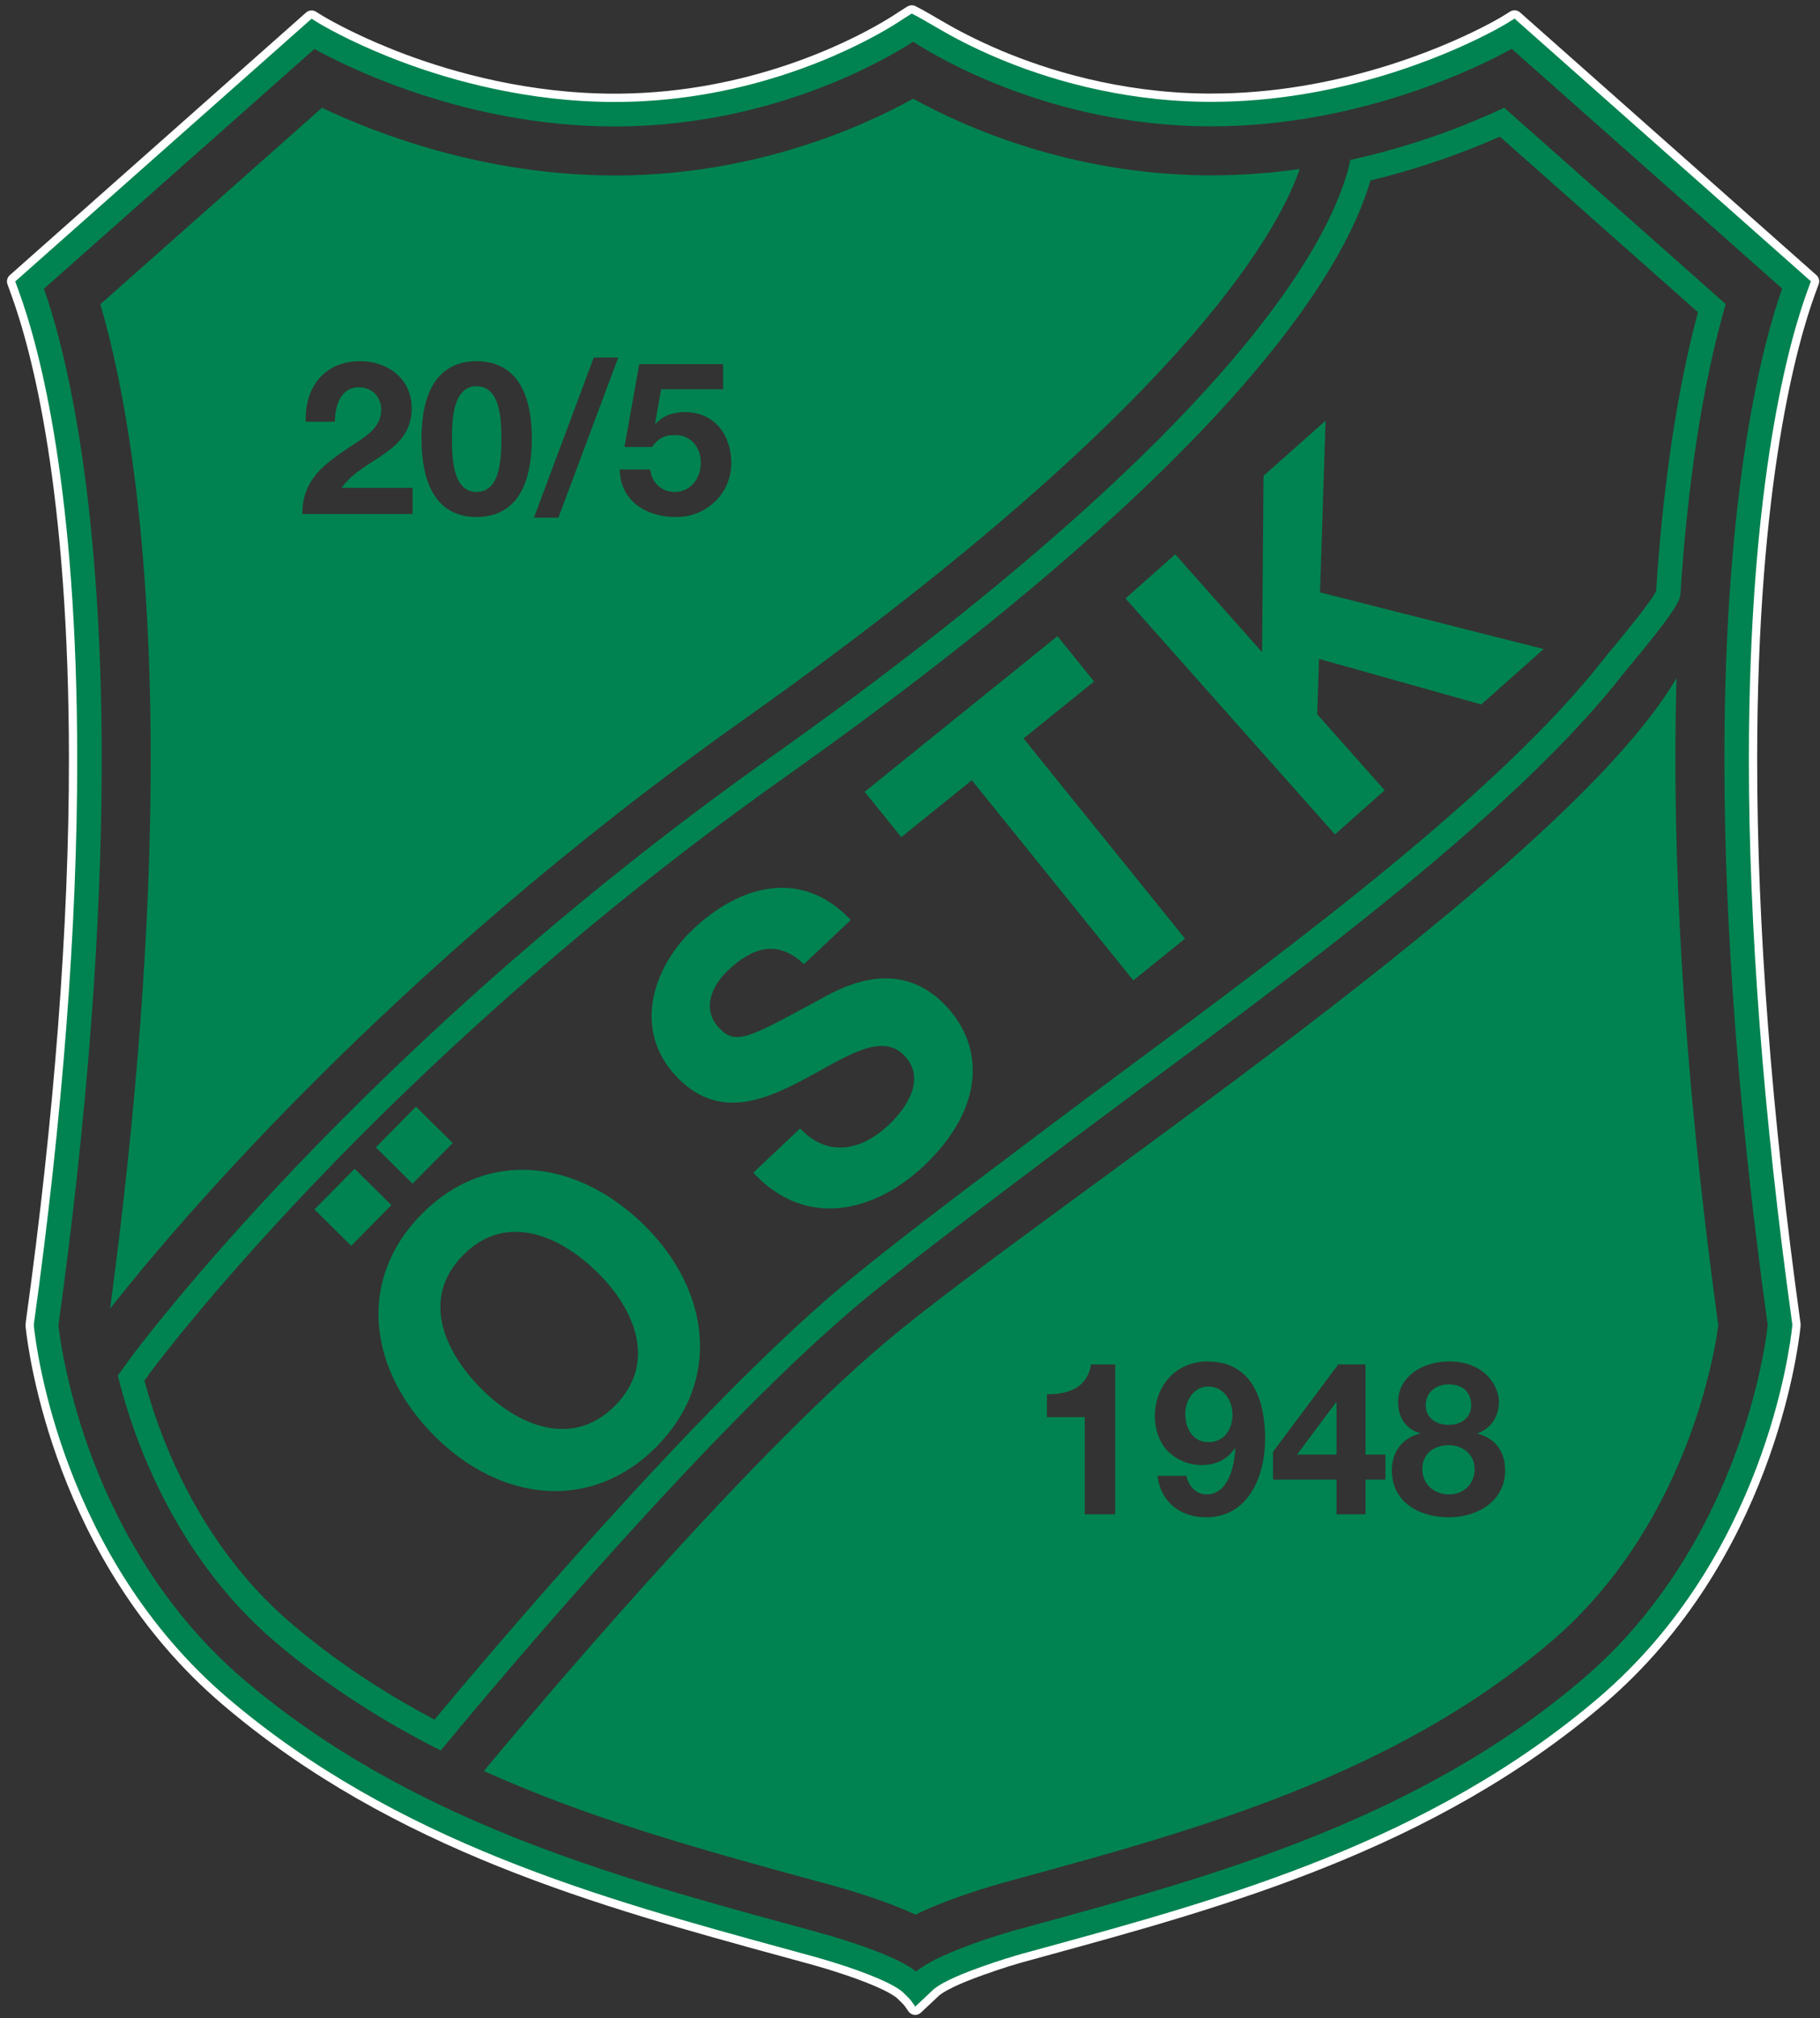
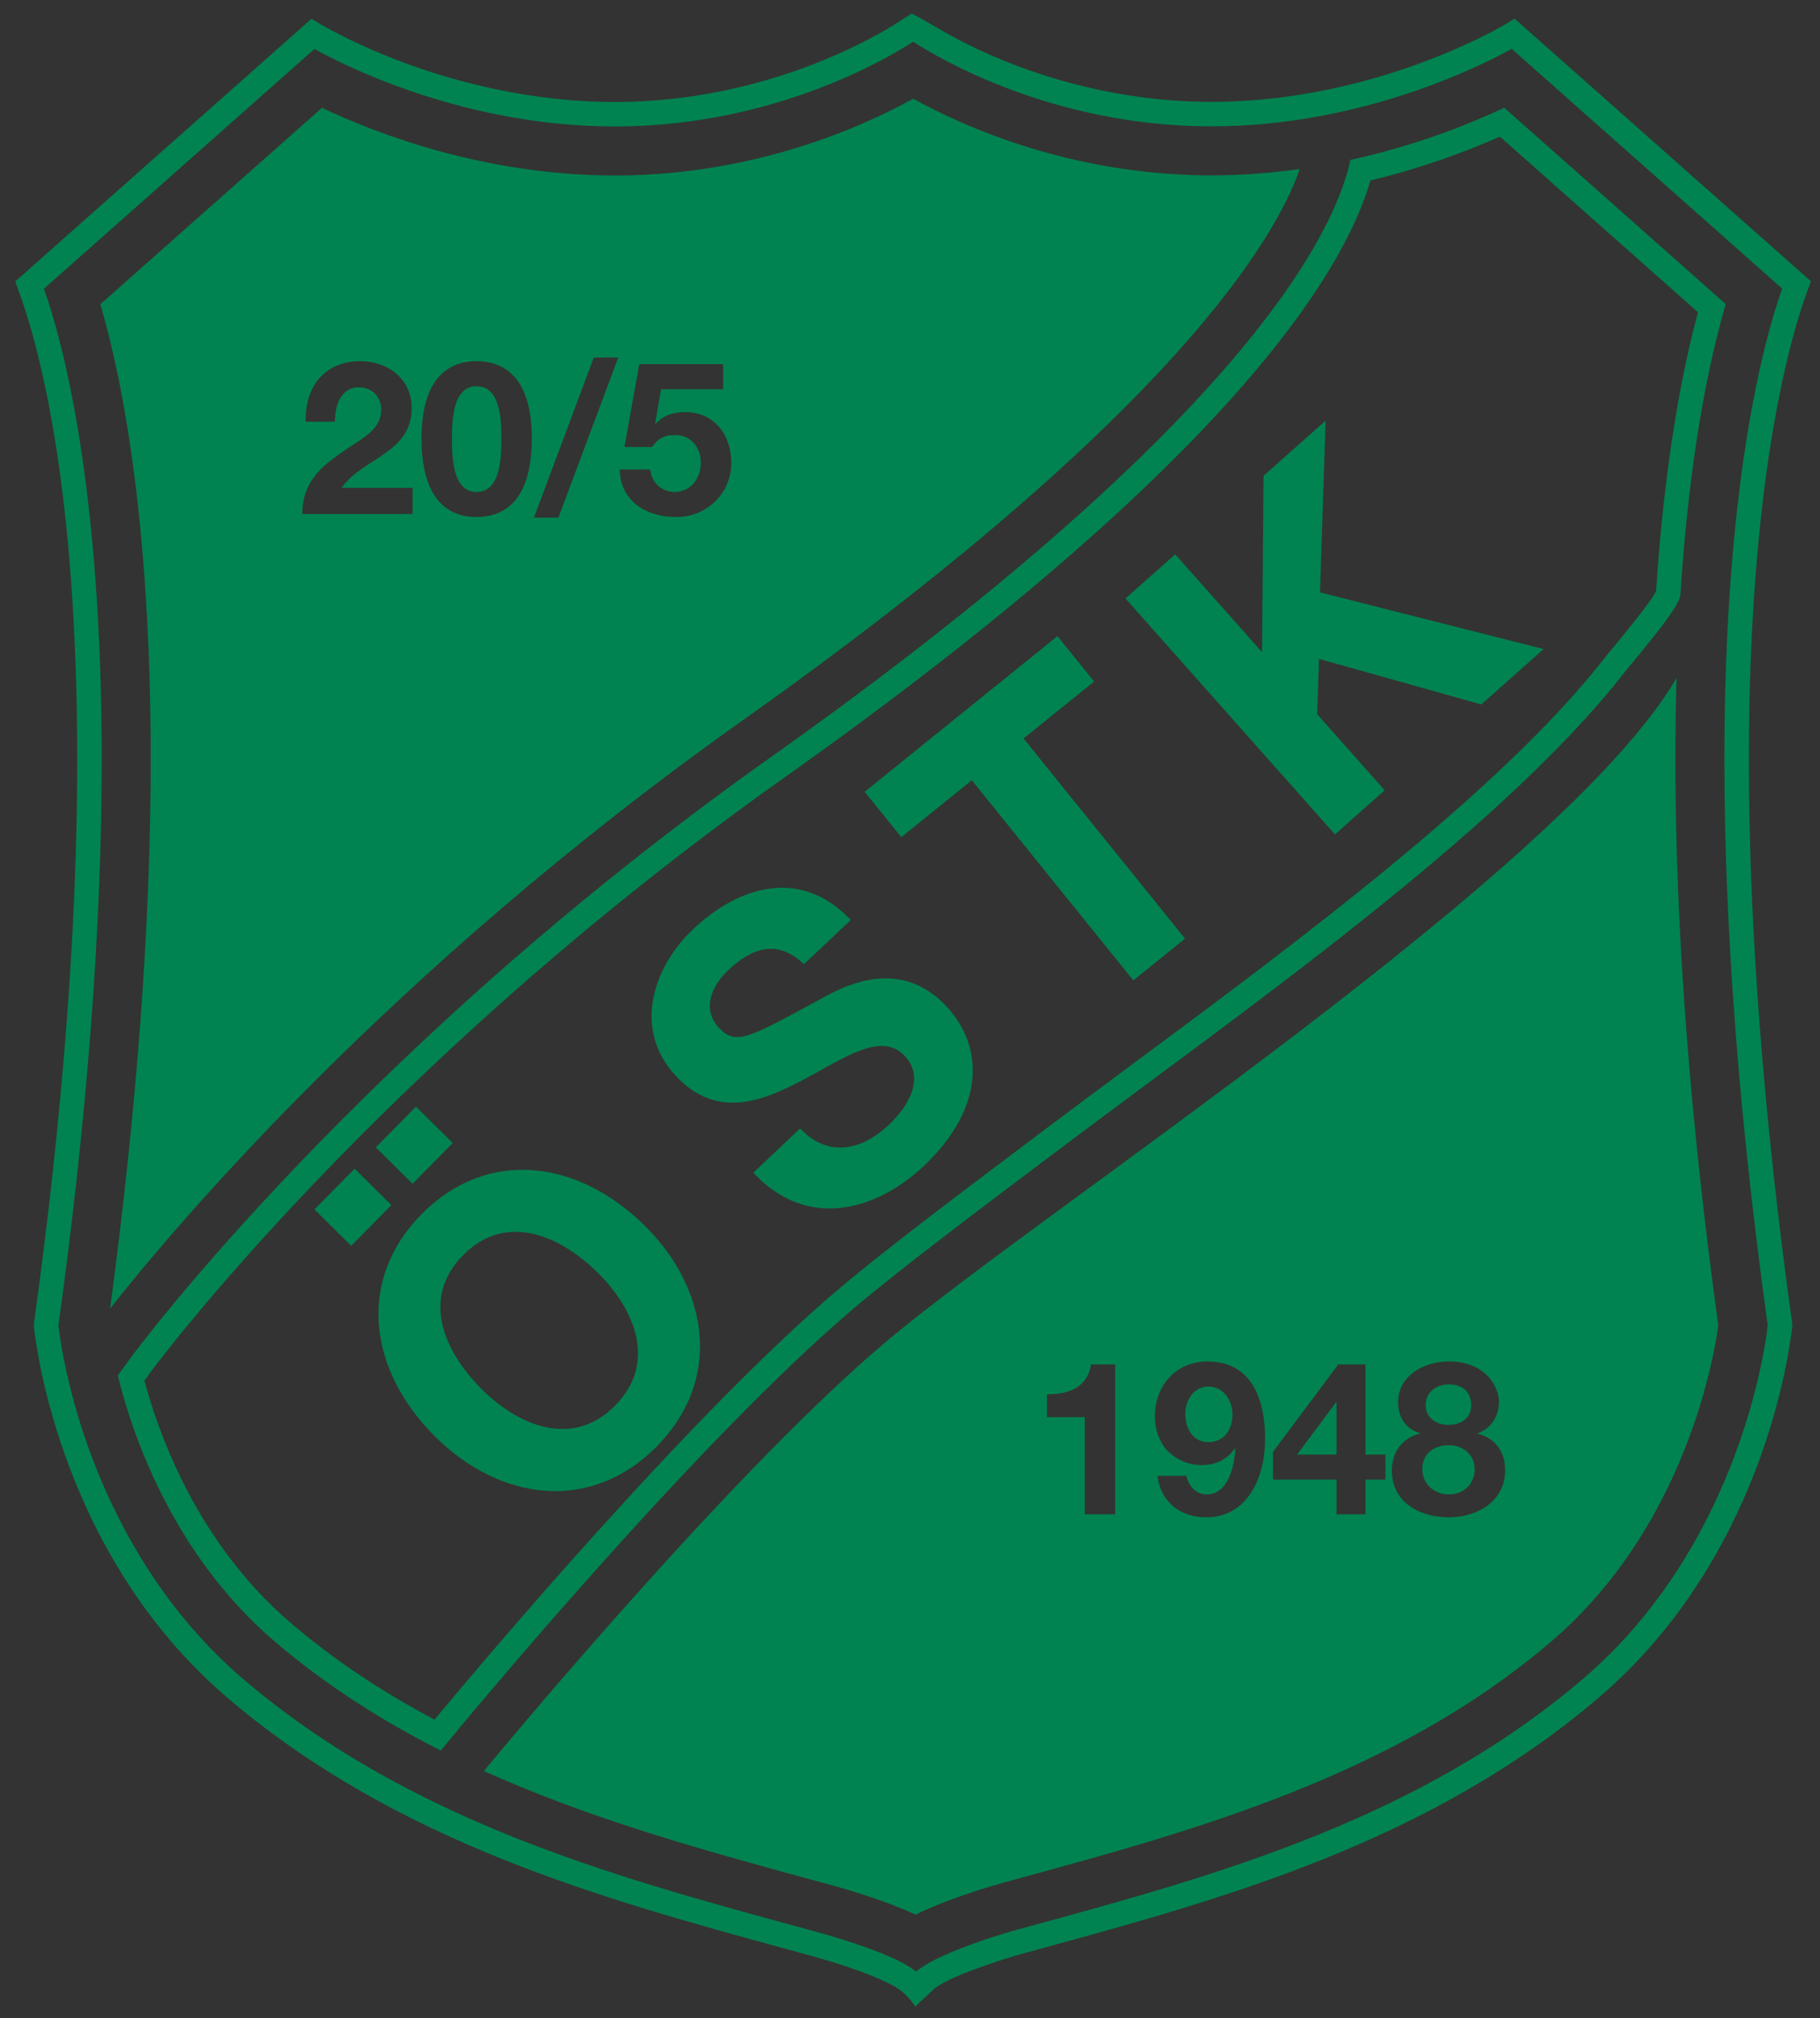
<svg xmlns="http://www.w3.org/2000/svg" width="249" height="276" viewBox="0 0 249 276" fill="none">
  <rect x="0" y="0" width="249" height="276" fill="#333333" stroke="none" />
-   <path d="M247.375 38.136L207.624 2.913L207.209 2.545L206.737 2.836L206.133 3.212C205.776 3.427 204.764 4.019 203.121 4.844C197.723 7.575 183.271 13.929 165.749 13.929L165.327 13.927H164.903C152.847 13.787 142.859 10.623 136.604 7.993C133.048 6.497 130.317 5.028 128.655 4.059C126.692 2.916 126.029 2.532 125.743 2.401L125.82 2.42L125.119 2.053L124.741 1.855L124.377 2.081L123.607 2.569C123.236 2.82 122.431 3.351 121.188 4.075C116.209 6.973 102.706 13.737 84.925 13.941C84.646 13.945 84.367 13.945 84.088 13.945C72.213 13.945 61.845 11.019 55.239 8.563C49.281 6.348 45.24 4.125 43.686 3.217L43.098 2.853L42.628 2.563L42.212 2.929L2.464 38.153L2.086 38.488L2.259 38.965L2.475 39.561L2.557 39.787C5.544 47.949 10.558 67.136 10.564 103.921C10.564 126.745 8.572 152.677 4.646 180.999L4.636 181.356L4.644 181.444C4.978 184.607 8.556 212.904 31.097 232.18C54.308 251.988 82.531 259.707 107.43 266.519L110.155 267.264C110.782 267.429 114.072 268.311 117.396 269.505C119.42 270.235 121.092 270.955 122.233 271.593C122.816 271.92 123.303 272.253 123.579 272.519C124.107 273.011 124.545 273.472 124.723 273.727L125.215 274.432L125.841 273.845L127.537 272.253C128.325 271.413 130.749 270.237 134.196 269.02C136.721 268.107 139.033 267.433 139.708 267.245L142.376 266.513C167.285 259.699 195.517 251.977 218.741 232.164C241.285 212.889 244.861 184.591 245.195 181.429L245.209 181.255L245.212 181.243L245.204 181.06L245.192 180.982C241.264 152.669 239.269 126.739 239.269 103.905C239.276 65.7 244.877 46.316 247.284 39.756L247.361 39.548L247.58 38.952L247.756 38.473L247.375 38.136Z" stroke="white" stroke-width="2.268" stroke-linecap="round" stroke-linejoin="round" />
  <path d="M198.201 194.868C199.904 194.868 201.283 193.932 201.283 192.175C201.283 191.123 200.784 189.336 198.201 189.336C196.529 189.336 195.061 190.358 195.061 192.175C195.061 193.96 196.529 194.868 198.201 194.868ZM165.307 189.629C163.309 189.629 162.165 191.529 162.165 193.375C162.165 195.307 163.164 197.237 165.307 197.237C167.536 197.237 168.621 195.455 168.621 193.433C168.621 191.529 167.389 189.629 165.307 189.629ZM198.231 197.648C196.207 197.648 194.592 198.791 194.592 200.897C194.592 203.004 196.235 204.381 198.231 204.381C200.227 204.381 201.753 202.975 201.753 200.927C201.753 198.965 200.168 197.648 198.231 197.648ZM198.231 207.513C194.269 207.513 190.424 205.521 190.424 201.101C190.424 198.497 191.891 196.652 194.297 196.068V196.008C192.303 195.455 191.275 193.813 191.275 191.795C191.275 188.107 194.856 186.201 198.201 186.201C203.309 186.201 205.069 189.716 205.069 191.707C205.069 193.727 204.012 195.363 202.075 196.068C204.513 196.624 205.923 198.497 205.923 201.075C205.923 205.375 202.048 207.513 198.231 207.513V207.513ZM189.547 202.362H186.816V207.101H182.853V202.362H174.167V198.556L183.089 186.613H186.816V198.936H189.547V202.362ZM165.011 207.513C161.459 207.513 158.819 205.433 158.349 201.833H162.312C162.576 203.208 163.633 204.381 165.069 204.381C168.093 204.381 168.887 200.429 169.004 198.145L168.944 198.087C167.8 199.697 166.303 200.37 164.308 200.37C162.547 200.37 160.756 199.552 159.581 198.264C158.496 197.004 157.999 195.307 157.999 193.695C157.999 189.511 160.903 186.201 165.188 186.201C171.411 186.201 173.083 191.617 173.083 196.799C173.083 201.804 170.852 207.513 165.011 207.513V207.513ZM152.569 207.101H148.401V193.813H143.236V190.681C146.141 190.74 148.813 189.744 149.253 186.613H152.569V207.101ZM229.375 92.735C213.843 119.272 142.699 165.375 121.156 183.555C101.301 200.305 72.242 234.929 66.197 242.213C80.811 248.8 96.149 253.015 110.37 256.9L112.769 257.555C116.465 258.544 121.397 260.051 125.255 261.857C126.439 261.277 127.783 260.695 129.323 260.103C132.596 258.843 135.76 257.909 136.967 257.567L139.437 256.892C163.483 250.32 190.709 242.877 212.208 224.52C227.889 211.143 233.041 192.128 234.527 184.57C234.816 183.12 234.988 182.001 235.087 181.293C231.191 152.961 229.216 126.927 229.216 103.905C229.216 99.996 229.273 96.276 229.375 92.735V92.735ZM177.453 198.936H182.853V191.823H182.767L177.453 198.936ZM226.575 80.839C225.889 82.285 222.455 86.435 220.959 88.245C220.251 89.104 219.647 89.84 219.249 90.347C204.996 108.433 177.167 129.067 154.803 145.645C150.867 148.565 147.064 151.381 143.484 154.076C131.536 163.068 121.259 170.8 114.913 176.151C95.016 192.936 66.752 226.411 59.446 235.185C52.026 231.249 45.581 226.917 39.803 221.982C29.79 213.435 24.375 202.415 21.592 194.674C20.916 192.791 20.301 190.824 19.757 188.817L20.637 187.611C20.938 187.197 51.536 145.856 107.278 106.369C168.143 63.259 183.843 37.292 187.499 24.681C194.775 22.931 200.855 20.615 205.204 18.687L232.308 42.705C230.237 50.353 227.76 62.736 226.575 80.839V80.839ZM184.751 21.872C182.727 31.429 170.748 57.305 105.341 103.635C48.977 143.56 18.234 185.22 17.929 185.635L16.113 188.12C16.755 190.696 17.526 193.269 18.439 195.807C21.356 203.932 27.054 215.509 37.626 224.533C44.675 230.552 52.342 235.379 60.304 239.407C62.946 236.189 95.097 197.257 117.073 178.715C123.356 173.415 133.619 165.692 145.5 156.755C169.975 138.348 204.865 114.017 221.892 92.409C223.659 90.143 229.781 83.196 229.896 81.388C231.139 62.081 233.841 49.315 236.104 41.592L205.792 14.728C201.121 16.936 193.781 19.899 184.751 21.872V21.872ZM149.687 93.209L144.676 87L118.299 108.287L123.308 114.496L132.959 106.709L155.053 134.087L162.131 128.373L140.037 100.996L149.687 93.209ZM111.843 136.861C102.396 141.967 100.675 143.013 98.391 140.596C95.899 137.963 97.468 134.731 99.572 132.741C102.731 129.755 106.213 128.293 109.994 131.871L116.393 125.82C109.541 118.573 101.073 121.172 94.801 127.104C89.37 132.239 86.468 140.807 92.532 147.219C98.096 153.104 104.303 150.645 109.929 147.656C115.513 144.707 120.556 141.017 123.755 144.399C126.787 147.605 123.915 151.652 121.6 153.844C118.064 157.188 113.409 158.505 109.464 154.333L103.066 160.384C110.291 168.195 119.763 165.729 126.415 159.439C134.58 151.716 134.847 143.311 129.407 137.557C122.677 130.443 114.571 135.363 111.843 136.861V136.861ZM84.164 192.231C78.421 198.04 71.104 195.125 65.987 190.068C60.615 184.755 57.614 177.472 63.359 171.663C69.103 165.853 76.419 168.767 81.793 174.079C86.908 179.137 89.908 186.42 84.164 192.231V192.231ZM57.684 166.052C48.684 175.16 50.48 187.525 59.592 196.536C68.448 205.293 80.837 206.945 89.838 197.84C98.841 188.733 97.044 176.365 88.188 167.611C79.076 158.603 66.687 156.947 57.684 166.052V166.052ZM48.52 159.845L43.021 165.409L48.051 170.381L53.55 164.817L48.52 159.845ZM61.941 156.329L56.911 151.356L51.413 156.919L56.443 161.892L61.941 156.329ZM181.36 57.536L172.869 65.077L172.667 89.189L160.784 75.812L153.981 81.853L182.644 114.121L189.444 108.081L180.211 97.687L180.457 90.111L202.659 96.347L211.191 88.767L180.593 81.016L181.36 57.536ZM49.075 52.969C46.61 52.969 45.818 55.515 45.818 57.681H41.825C41.679 52.999 44.349 49.399 49.281 49.399C53.038 49.399 56.325 51.799 56.325 55.808C56.325 58.881 54.682 60.579 52.657 62.013C50.631 63.448 48.224 64.619 46.727 66.727H56.443V70.297H41.356C41.386 65.556 44.291 63.536 47.842 61.136C49.662 59.907 52.128 58.648 52.158 56.131C52.158 54.199 50.866 52.969 49.075 52.969V52.969ZM65.186 49.399C69.296 49.399 72.758 51.975 72.758 59.965C72.758 68.132 69.296 70.708 65.186 70.708C61.136 70.708 57.672 68.132 57.672 59.965C57.672 51.975 61.136 49.399 65.186 49.399ZM81.238 48.9H84.585L76.395 70.796H73.049L81.238 48.9ZM88.954 64.209C89.16 66.024 90.51 67.283 92.33 67.283C94.503 67.283 95.881 65.38 95.881 63.331C95.881 61.195 94.56 59.496 92.33 59.496C90.833 59.496 90.011 60.024 89.19 61.136H85.432L87.458 49.808H98.934V53.233H90.451L89.63 57.887L89.689 57.945C90.804 56.803 92.095 56.364 93.71 56.364C97.76 56.364 100.05 59.496 100.05 63.331C100.05 67.545 96.557 70.796 92.418 70.708C88.425 70.708 84.846 68.512 84.787 64.209H88.954ZM101.68 98.467C160.875 56.539 174.641 32.308 177.827 23.115C174.003 23.653 169.963 23.983 165.751 23.984H165.304L164.835 23.981C146.344 23.761 132.013 17.403 124.935 13.501C117.855 17.412 103.529 23.777 85.046 23.997L84.109 24C66.415 23.995 51.675 18.357 44.047 14.743L13.731 41.611C16.777 52.033 20.627 71.607 20.619 103.925C20.619 126.284 18.74 151.528 15.062 178.974C23.174 168.657 52.864 133.047 101.68 98.467V98.467ZM65.186 67.283C68.591 67.283 68.591 62.277 68.591 59.965C68.591 57.828 68.591 52.823 65.186 52.823C61.84 52.823 61.84 57.828 61.84 59.965C61.84 62.277 61.84 67.283 65.186 67.283ZM235.919 103.905C235.919 126.829 237.911 152.849 241.844 181.237C241.773 181.904 241.569 183.525 241.105 185.865C239.481 194.115 233.839 214.883 216.561 229.616C193.913 248.957 165.909 256.607 141.201 263.358L138.811 264.013C138.444 264.116 135.117 265.055 131.731 266.358C129.599 267.18 127.953 267.943 126.681 268.701C126.208 269.005 125.753 269.297 125.343 269.621C124.931 269.312 124.473 269.032 123.995 268.744L123.88 268.674L123.865 268.665C120.119 266.581 113.709 264.746 111.009 264.021L108.651 263.379C83.94 256.628 55.93 248.977 33.274 229.633C21.578 219.651 15.321 206.964 12.128 198.077C10.687 194.068 9.544 189.965 8.734 185.881C8.399 184.188 8.143 182.589 7.997 181.249C11.925 152.844 13.915 126.832 13.915 103.921C13.924 66.28 8.525 46.605 6.014 39.488L43.018 6.696C47.141 8.987 63.525 17.289 84.088 17.297L84.966 17.293C105.992 17.045 121.18 8.136 124.933 5.709C128.689 8.132 143.872 17.029 164.879 17.277L165.303 17.28H165.749C186.3 17.272 202.695 8.969 206.82 6.68L243.821 39.471C241.311 46.573 235.913 66.223 235.919 103.905V103.905ZM247.375 38.136L207.624 2.913L207.209 2.545L206.737 2.836L206.133 3.212C205.776 3.427 204.764 4.019 203.121 4.844C197.723 7.575 183.271 13.929 165.749 13.929L165.327 13.927H164.903C152.847 13.787 142.859 10.623 136.604 7.993C133.048 6.497 130.317 5.028 128.655 4.059C126.692 2.916 126.029 2.532 125.743 2.401L125.82 2.42L125.119 2.053L124.741 1.855L124.377 2.081L123.607 2.569C123.236 2.82 122.431 3.351 121.188 4.075C116.209 6.973 102.706 13.737 84.925 13.941C84.646 13.945 84.367 13.945 84.088 13.945C72.213 13.945 61.845 11.019 55.239 8.563C49.281 6.348 45.24 4.125 43.686 3.217L43.098 2.853L42.628 2.563L42.212 2.929L2.464 38.153L2.086 38.488L2.259 38.965L2.475 39.561L2.557 39.787C5.544 47.949 10.558 67.136 10.564 103.921C10.564 126.745 8.572 152.677 4.646 180.999L4.636 181.356L4.644 181.444C4.978 184.607 8.556 212.904 31.097 232.18C54.308 251.988 82.531 259.707 107.43 266.519L110.155 267.264C110.782 267.429 114.072 268.311 117.396 269.505C119.42 270.235 121.092 270.955 122.233 271.593C122.816 271.92 123.303 272.253 123.579 272.519C124.107 273.011 124.545 273.472 124.723 273.727L125.215 274.432L125.841 273.845L127.537 272.253C128.325 271.413 130.749 270.237 134.196 269.02C136.721 268.107 139.033 267.433 139.708 267.245L142.376 266.513C167.285 259.699 195.517 251.977 218.741 232.164C241.285 212.889 244.861 184.591 245.195 181.429L245.209 181.255L245.212 181.243L245.204 181.06L245.192 180.982C241.264 152.669 239.269 126.739 239.269 103.905C239.276 65.7 244.877 46.316 247.284 39.756L247.361 39.548L247.58 38.952L247.756 38.473L247.375 38.136" fill="#008350" />
</svg>